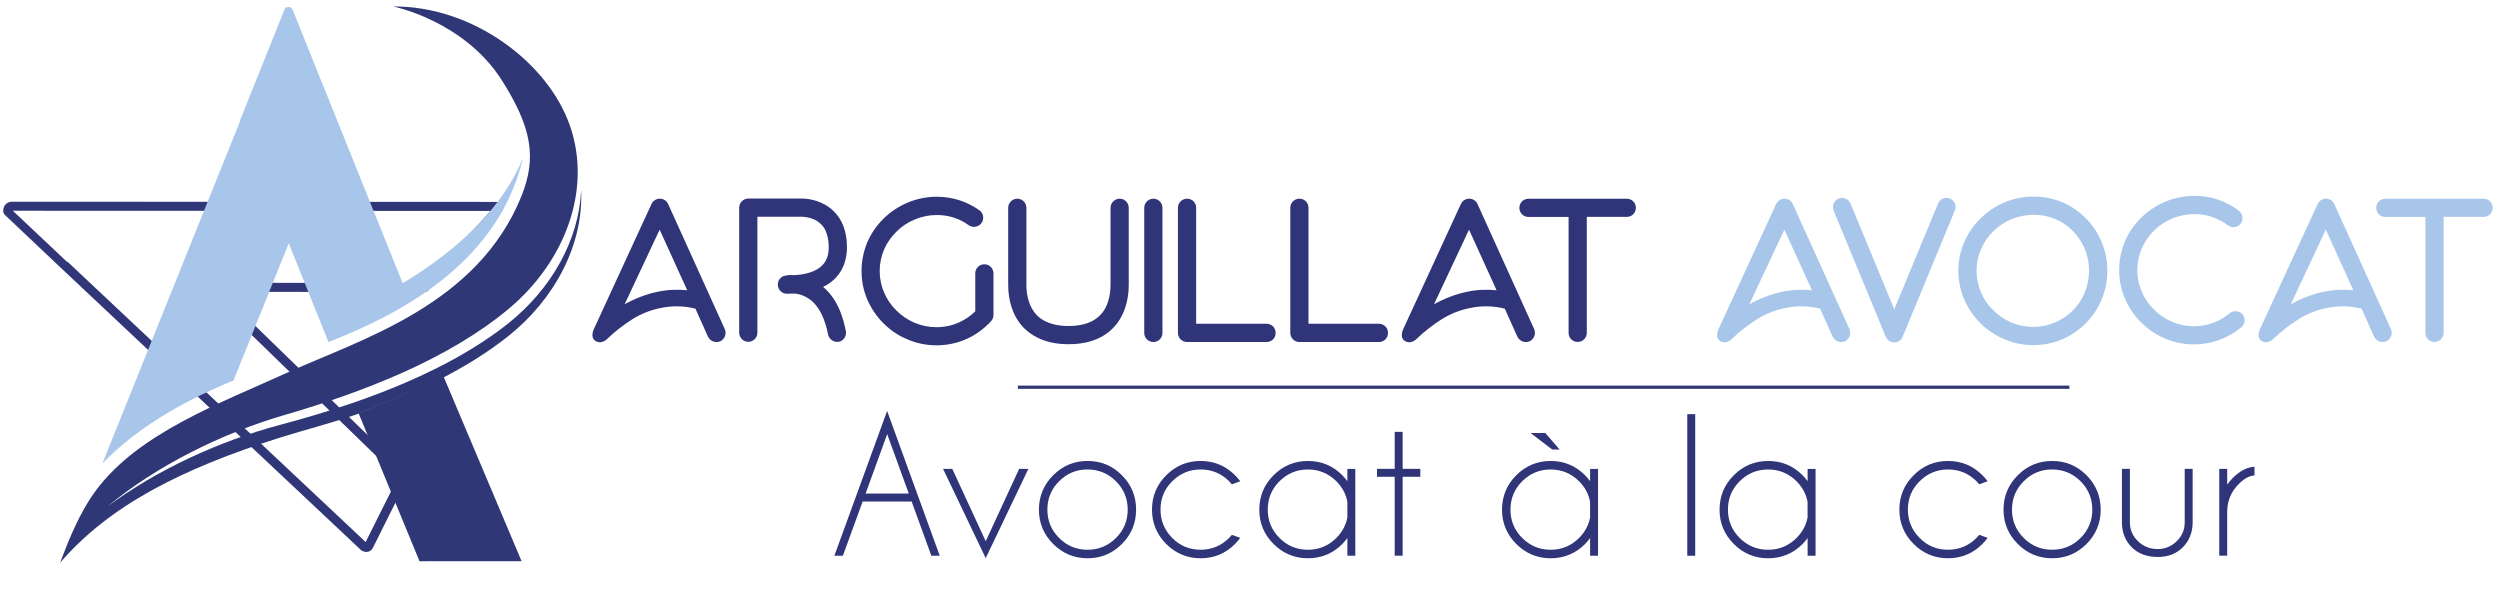
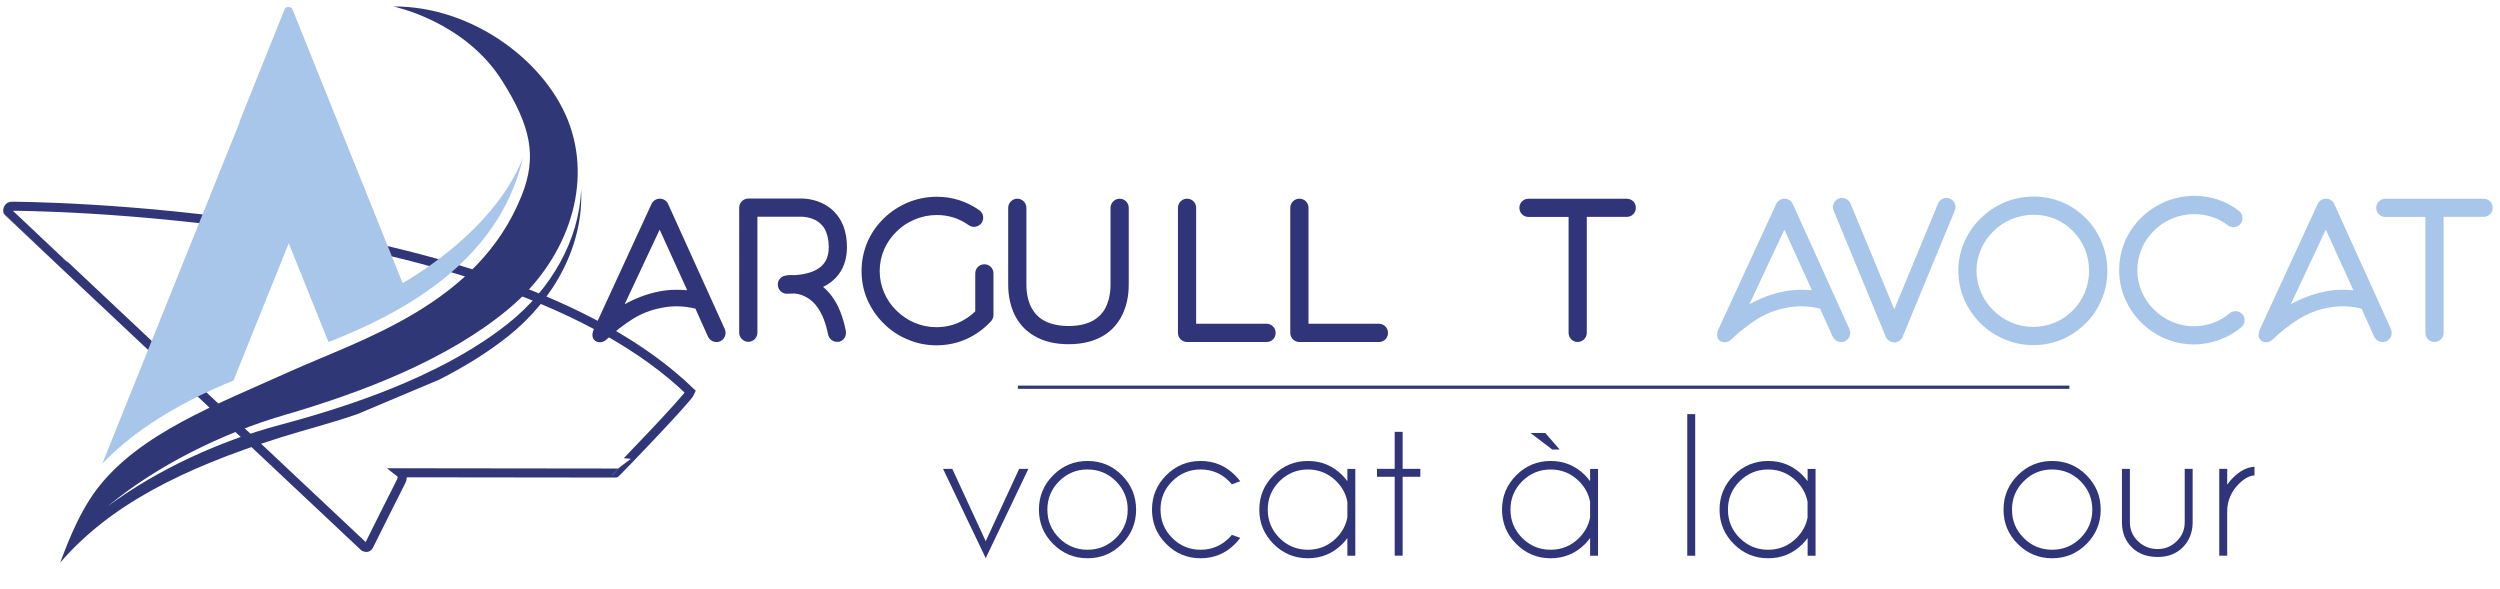
<svg xmlns="http://www.w3.org/2000/svg" version="1.1" id="Calque_2_00000045603031598858889110000005171197906881072285_" x="0px" y="0px" viewBox="0 0 3871.8 912" style="enable-background:new 0 0 3871.8 912;" xml:space="preserve">
  <style type="text/css">
	.st0{fill:none;stroke:#303677;stroke-width:14;stroke-miterlimit:10;}
	.st1{fill:#2F3776;}
	.st2{fill:#A8C6EA;}
	.st3{enable-background:new    ;}
	.st4{fill:#303579;}
	.st5{fill:none;stroke:#2F3873;stroke-width:5;stroke-miterlimit:10;}
</style>
  <g id="Logo_horizontal">
    <g id="Etoile_-_Logo">
-       <path class="st0" d="M18,319.4c-4,0-6.6,4.2-5.9,7.8l0,0.2l0.2,0.5c0.3,0.8,551.6,518.9,551.6,518.9s5.1,3.1,7.3-1.4    c11.2-22.5,39.6-79.5,50.3-100.4c4.1-8-2-12.8-2-12.8L323.8,444.9l333.9,0.4c0.2,0.3,112.6-116,116-125.6    C772.7,319.7,18,319.4,18,319.4L18,319.4z" />
-       <path class="st1" d="M555.4,640.1l94.3,229.1l158.1-0.1L687.2,583.7C687.3,584,556,640,555.4,640.1L555.4,640.1z" />
+       <path class="st0" d="M18,319.4c-4,0-6.6,4.2-5.9,7.8l0,0.2l0.2,0.5c0.3,0.8,551.6,518.9,551.6,518.9s5.1,3.1,7.3-1.4    c11.2-22.5,39.6-79.5,50.3-100.4c4.1-8-2-12.8-2-12.8l333.9,0.4c0.2,0.3,112.6-116,116-125.6    C772.7,319.7,18,319.4,18,319.4L18,319.4z" />
      <path class="st1" d="M900,294.6c-3.3,77-46,153.3-113.7,206.9c-33.6,26.6-71.9,49.8-112.9,70.1c-15.1,7.5-30.5,14.6-46.3,21.4    c-0.2,0.1-0.3,0.1-0.5,0.2c-26.3,11.3-53.3,21.5-80.6,30.9c-37.4,12.8-75.3,24.1-112.6,34c-91.8,24.3-190.6,69.2-267,126.4    c75.7-63.2,178.4-113.9,274-141.7c124.1-36.1,254.8-87.1,347.5-164.6c87.1-72.8,129-184,95.1-282.6C849.3,97.1,732.6,9.2,609,10    c0,0,109.6,22.1,168.1,114.2c46.1,72.7,54.5,119.2,30.8,178.7C740.5,471.8,560.3,525,446.6,576.4    c-110.3,49.9-231.2,94.8-296.9,181.6C118,799.9,98.4,858.6,93.2,871.4c76.4-88.8,188.9-145.7,340.3-193.6    c39-12.3,80.3-22.6,120.1-36.5l127-53.5c38.3-19.5,74.1-41.5,105.8-66.6C859.9,463,903.8,378.1,900,294.6L900,294.6z" />
      <path class="st2" d="M623.6,438.5l-101-250.9L453.1,14.8c-1.6-4.1-6.9-5-10.2-2.9l0-1.1l-0.6,1.6c-0.7,0.6-1.3,1.4-1.7,2.4    l-69.4,172.9l0.3,0.7l-213,529.5c28.2-29.2,63.1-56.2,104.3-80.3c29.3-17.2,62.4-33.4,98.8-48.3l85.6-212.5l61.5,152.9    c113.2-43.9,251.1-119.2,295.5-264c2.2-7.2,4.2-14.3,5.8-21.2C771.3,340,677.8,406.5,623.6,438.5L623.6,438.5z" />
    </g>
    <g id="Texte">
      <g class="st3">
        <path class="st4" d="M1115.4,528.6c-6.5,2.8-15,0.6-18.9-7.1L1077,478c-18.4-4.5-36.7-4.8-54.5-0.8c-14.4,2.8-28.5,8.2-42.4,16.7     c-14.1,8.8-28.8,20.3-39.5,30.8c-5.4,5.4-12.4,7.1-18.4,3.4c-6.2-4-5.4-11.9-2.5-18.4l89.3-193.8c2.5-5.1,7.3-8.2,13-8.2     c5.4,0,10.7,3.4,12.7,8.2l87.8,193.8C1125.6,517,1122.5,525.2,1115.4,528.6z M1021.6,355.7l-54.2,115.5     c15-8.5,34.7-16.1,50.6-19.2c15.3-3.4,30.8-4,46.3-2.5L1021.6,355.7z" />
        <path class="st4" d="M1296.2,529.4c-6.5,0-12.4-4.8-13.8-11.6c-3.4-17.2-8.8-31.1-16.1-41.5c-5.4-7.9-12.1-13.6-19.8-17.2     c-5.9-3.1-11.9-4.2-16.4-4.5c-3.7,0-7.6,0.3-11.6,0.3c-7.1,0-13.3-5.6-13.8-13c-0.8-7.1,4.2-13.8,11.3-15     c1.1-0.3,6.5-1.4,14.4-0.8c14.7-0.8,26.3-4,34.7-8.8c12.4-7.1,18.4-18.1,18.4-34.7c0-11.3-2.3-20.6-6.2-28     c-3.1-5.4-7.6-9.6-13-13c-10.2-5.6-20.6-5.9-21.5-5.9H1173v179.6c0,7.6-6.2,14.1-14.1,14.1c-7.6,0-14.1-6.5-14.1-14.1V321.6     c0-7.9,6.5-14.1,14.1-14.1h83.9c1.1,0,7.9,0,16.7,2.3c12.4,3.1,23.4,9,31.9,17.5c6.2,6.2,11.3,13.8,14.7,22.6     c3.7,9.6,5.6,20.6,5.6,32.8c0,26.6-11.3,47.2-32.5,59.3c-1.4,0.8-2.8,1.4-4.5,2.3c5.1,4.2,9.6,9,13.8,14.7     c10.2,13.8,17.2,31.9,21.5,53.7c1.4,7.6-3.4,15.3-11,16.7C1297.9,529.2,1297,529.4,1296.2,529.4z" />
        <path class="st4" d="M1450.4,534.8c-15.8,0-31.1-3.1-45.2-9.3c-13.8-5.6-26.3-14.1-37-24.9c-10.7-10.5-18.9-22.9-24.9-36.4     c-6.2-14.4-9-29.4-9-44.6c0-15.5,3.1-30.5,9-44.6c5.9-13.6,14.4-26,25.1-36.4c10.7-10.7,23.4-18.9,37.3-24.9     c14.4-5.9,29.7-9,45.2-9c24,0,46.6,7.3,65.8,20.9c6.5,4.5,7.9,13.3,3.4,19.8c-4.5,6.2-13.3,7.9-19.8,3.4     c-14.4-10.5-31.4-15.8-49.4-15.8c-11.9,0-23.4,2.3-34.5,7.1c-10.5,4.2-20.1,10.7-28,18.6c-8.2,8.2-14.7,17.2-19.2,27.7     c-4.5,10.7-6.8,21.7-6.8,33.3c0,11.6,2.3,22.9,6.8,33.3c4.5,10.5,10.7,19.8,18.9,27.7c16.7,16.7,38.7,26,62.1,26     c12.4,0,24.6-2.5,35.6-7.6c9-4.2,17.5-9.9,24.6-16.9v-58.8c0-7.9,6.2-14.1,14.1-14.1c7.9,0,14.1,6.2,14.1,14.1v64.7     c0,3.4-1.4,6.8-3.7,9.3c-10.7,11.6-23.2,20.9-37.6,27.4C1482.9,531.4,1466.8,534.8,1450.4,534.8z" />
        <path class="st4" d="M1654.9,533.1c-20.6,0-38.4-4.2-52.8-12.7c-12.4-7.1-22-16.9-29.1-29.7c-11.6-21.5-11.6-43.8-11.6-51.1     V321.8c0-7.6,6.5-14.1,14.1-14.1c7.9,0,14.1,6.5,14.1,14.1v117.8c0,5.6,0,22.6,8.2,37.6c4.5,8.2,10.5,14.4,18.4,18.9     c9.9,5.6,22.9,8.8,38.7,8.8s28.8-3.1,38.7-8.8c7.6-4.5,13.8-10.7,18.1-18.6c8.2-15.3,8.2-32.2,8.2-37.8V321.8     c0-7.6,6.5-14.1,14.1-14.1c7.9,0,14.1,6.5,14.1,14.1v117.8c0,7.3,0,29.9-11.6,51.1C1726,510.2,1703.4,533.1,1654.9,533.1z" />
-         <path class="st4" d="M1786.2,529.7c-7.6,0-14.1-6.2-14.1-14.1V321.8c0-7.6,6.5-14.1,14.1-14.1c7.9,0,14.1,6.5,14.1,14.1v193.8     C1800.3,523.5,1794.1,529.7,1786.2,529.7z" />
        <path class="st4" d="M1961.6,529.7h-123.2c-7.6,0-14.1-6.2-14.1-14.1V321.8c0-7.9,6.5-14.1,14.1-14.1c7.9,0,14.1,6.2,14.1,14.1     v179.6h109c7.9,0,14.1,6.2,14.1,14.1C1975.7,523.5,1969.5,529.7,1961.6,529.7z" />
        <path class="st4" d="M2135.6,529.7h-123.2c-7.6,0-14.1-6.2-14.1-14.1V321.8c0-7.9,6.5-14.1,14.1-14.1c7.9,0,14.1,6.2,14.1,14.1     v179.6h109c7.9,0,14.1,6.2,14.1,14.1C2149.7,523.5,2143.5,529.7,2135.6,529.7z" />
      </g>
      <g class="st3">
-         <path class="st4" d="M2368.9,528.6c-6.5,2.8-15,0.6-18.9-7.1l-19.5-43.5c-18.4-4.5-36.7-4.8-54.5-0.8     c-14.4,2.8-28.5,8.2-42.4,16.7c-14.1,8.8-28.8,20.3-39.5,30.8c-5.4,5.4-12.4,7.1-18.4,3.4c-6.2-4-5.4-11.9-2.5-18.4l89.3-193.8     c2.5-5.1,7.3-8.2,13-8.2c5.4,0,10.7,3.4,12.7,8.2l87.8,193.8C2379.1,517,2375.9,525.2,2368.9,528.6z M2275.1,355.7l-54.2,115.5     c15-8.5,34.7-16.1,50.6-19.2c15.3-3.4,30.8-4,46.3-2.5L2275.1,355.7z" />
-       </g>
+         </g>
      <g class="st3">
        <path class="st4" d="M2533.5,321.8c0,7.9-6.2,14.1-14.1,14.1h-61.9v179.6c0,7.9-6.5,14.1-14.1,14.1c-7.9,0-14.1-6.2-14.1-14.1     V336h-62.1c-7.9,0-14.1-6.2-14.1-14.1c0-7.9,6.2-14.1,14.1-14.1h152.2C2527.3,307.7,2533.5,313.9,2533.5,321.8z" />
      </g>
      <g class="st3">
        <path class="st2" d="M2857.2,528.6c-6.5,2.8-15,0.6-18.9-7.1l-19.5-43.5c-18.4-4.5-36.7-4.8-54.5-0.8     c-14.4,2.8-28.5,8.2-42.4,16.7c-14.1,8.8-28.8,20.3-39.5,30.8c-5.4,5.4-12.4,7.1-18.4,3.4c-6.2-4-5.4-11.9-2.5-18.4l89.3-193.8     c2.5-5.1,7.3-8.2,13-8.2c5.4,0,10.7,3.4,12.7,8.2l87.8,193.8C2867.4,517,2864.3,525.2,2857.2,528.6z M2763.5,355.7l-54.2,115.5     c15-8.5,34.7-16.1,50.6-19.2c15.3-3.4,30.8-4,46.3-2.5L2763.5,355.7z" />
      </g>
      <g class="st3">
        <path class="st2" d="M2933.8,530.3c-5.9,0-11-3.4-13.3-8.8l-80.8-195.5c-2.8-7.1,0.6-15.3,7.6-18.4c7.3-3.1,15.5,0.6,18.6,7.6     l67.8,163.8l67.8-163.8c2.8-7.1,11.3-10.7,18.4-7.6c7.3,3.1,10.7,11.3,7.6,18.4l-80.8,195.5     C2944.5,526.9,2939.4,530.3,2933.8,530.3z" />
      </g>
      <g class="st3">
        <path class="st2" d="M3149,534.5c-15.5,0-30.8-3.1-45.2-9.3c-13.8-5.9-26.3-14.1-37-24.9c-10.5-10.7-18.9-22.9-24.9-36.7     c-5.9-14.1-9-29.1-9-44.3c0-15.5,3.1-30.5,9.3-44.6c5.9-13.6,14.4-26,25.1-36.4c10.7-10.7,23.2-18.9,37-24.9     c14.4-5.9,29.7-9,45.5-9c30.8,0,59.6,12.1,81.1,34.2c10.5,10.5,18.4,22.9,24,36.4c5.9,14.1,8.8,29.1,8.8,44.3     c0,15.5-2.8,30.5-8.8,44.3c-5.6,13.8-13.8,26.3-24.3,36.7C3208.9,522.4,3180.1,534.5,3149,534.5z M3149.8,332.6     c-11.9,0-23.4,2.3-34.5,6.8c-10.7,4.5-20.1,10.7-28.2,18.9c-8.2,7.9-14.7,17.2-18.9,27.7c-4.8,10.5-7.1,21.7-7.1,33.3     c0,11.6,2.3,22.6,6.8,33.3c4.5,10.5,10.7,19.8,18.9,27.7c16.7,16.7,38.7,26,62.1,26s45.2-9.3,61.6-25.7     c7.9-7.9,13.8-17.2,18.4-27.7c4.2-10.7,6.5-22,6.5-33.6c0-23.2-8.8-44.9-24.6-61C3194.8,341.6,3173,332.6,3149.8,332.6z" />
      </g>
      <g class="st3">
        <path class="st2" d="M3398.1,533.4c-15.8,0-31.1-3.1-45.5-9.3c-13.6-5.9-26-14.1-36.7-24.9c-10.7-10.5-18.9-22.9-24.9-36.7     c-6.2-14.1-9-29.1-9-44.3c0-15.5,3.1-30.5,9-44.6c5.9-13.6,14.4-26,25.1-36.4c10.7-10.7,23.4-18.9,37.3-24.9     c14.4-5.9,29.7-9,45.2-9c25.4,0,49.1,7.9,68.9,23.2c6.2,4.8,7.3,13.6,2.8,19.8c-4.8,6.2-13.8,7.3-19.8,2.8     c-15-11.6-32.8-17.5-52-17.5c-11.9,0-23.4,2.3-34.5,6.8c-10.5,4.5-20.1,10.7-28.2,18.9c-7.9,7.9-14.4,17.2-18.9,27.7     c-4.5,10.5-6.8,21.7-6.8,33.3c0,11.6,2.3,22.6,6.8,33.3c4.5,10.5,10.7,19.8,18.9,27.7c16.7,16.7,38.7,26,62.1,26     c10.5,0,20.3-2,29.9-5.4c9.3-3.4,17.8-8.5,25.4-14.7c5.9-5.1,14.7-4.2,19.8,1.7c5.1,5.9,4.2,15-1.7,19.8     c-10.2,8.5-21.5,15-33.6,19.5C3425.2,530.8,3411.7,533.4,3398.1,533.4z" />
      </g>
      <g class="st3">
        <path class="st2" d="M3695.8,528.6c-6.5,2.8-15,0.6-18.9-7.1l-19.5-43.5c-18.4-4.5-36.7-4.8-54.5-0.8     c-14.4,2.8-28.5,8.2-42.4,16.7c-14.1,8.8-28.8,20.3-39.5,30.8c-5.4,5.4-12.4,7.1-18.4,3.4c-6.2-4-5.4-11.9-2.5-18.4l89.3-193.8     c2.5-5.1,7.3-8.2,13-8.2c5.4,0,10.7,3.4,12.7,8.2l87.8,193.8C3706,517,3702.9,525.2,3695.8,528.6z M3602,355.7l-54.2,115.5     c15-8.5,34.7-16.1,50.6-19.2c15.3-3.4,30.8-4,46.3-2.5L3602,355.7z" />
      </g>
      <g class="st3">
        <path class="st2" d="M3860.5,321.8c0,7.9-6.2,14.1-14.1,14.1h-61.9v179.6c0,7.9-6.5,14.1-14.1,14.1c-7.9,0-14.1-6.2-14.1-14.1     V336h-62.1c-7.9,0-14.1-6.2-14.1-14.1c0-7.9,6.2-14.1,14.1-14.1h152.2C3854.3,307.7,3860.5,313.9,3860.5,321.8z" />
      </g>
      <line class="st5" x1="1576.4" y1="599.7" x2="3204.9" y2="599.7" />
      <g class="st3">
-         <path class="st4" d="M1411.9,776.7H1336l-30.6,84h-13.2l81.7-224.3l81.5,224.3h-13L1411.9,776.7z M1407.4,764.3l-33.4-92     l-33.4,92H1407.4z" />
-       </g>
+         </g>
      <g class="st3">
        <path class="st4" d="M1526.6,838.2l51.8-112.1h14.3l-66.1,138.3l-66.1-138.3h14.3L1526.6,838.2z" />
      </g>
      <g class="st3">
        <path class="st4" d="M1684.3,713.9c20.8,0,38.6,7.4,53.2,22.1c14.7,14.7,22,32.5,22,53.3c0,20.7-7.3,38.5-22,53.2     c-14.7,14.7-32.4,22.1-53.2,22.1c-20.7,0-38.5-7.4-53.2-22.1c-14.7-14.7-22.1-32.4-22.1-53.2c0-20.8,7.4-38.6,22.1-53.3     C1645.9,721.2,1663.6,713.9,1684.3,713.9z M1640.3,745.3c-12.2,12.2-18.2,26.8-18.2,44c0,17.2,6.1,31.8,18.2,43.9     c12.1,12.1,26.8,18.2,44,18.2c17.2,0,31.8-6.1,44-18.2c12.1-12.1,18.2-26.7,18.2-43.9c0-17.2-6.1-31.8-18.2-44     c-12.2-12.1-26.8-18.2-44-18.2C1667.2,727,1652.5,733.1,1640.3,745.3z" />
        <path class="st4" d="M1907.8,828.3l13,4.7c-2.4,3.3-5.1,6.4-8.1,9.5c-14.7,14.7-32.5,22.1-53.3,22.1c-20.7,0-38.5-7.4-53.2-22.1     c-14.7-14.7-22.1-32.5-22.1-53.3c0-20.7,7.4-38.5,22.1-53.2c14.7-14.7,32.4-22.1,53.2-22.1c20.8,0,38.6,7.4,53.3,22.1     c3,3,5.7,6.1,8.1,9.3l-13,4.8c-1.4-1.6-2.8-3.3-4.4-4.9c-12.2-12.1-26.8-18.1-44-18.1c-17.1,0-31.7,6.1-43.9,18.2     c-12.2,12.1-18.2,26.7-18.2,43.9c0,17.2,6.1,31.8,18.2,44c12.1,12.2,26.8,18.2,43.9,18.2c17.2,0,31.8-6.1,44-18.2     C1905,831.6,1906.5,830,1907.8,828.3z" />
      </g>
      <g class="st3">
        <path class="st4" d="M2099,860.7h-12.3v-27.4c-2.4,3.2-5,6.3-7.8,9.2c-14.7,14.7-32.5,22.1-53.3,22.1c-20.7,0-38.5-7.4-53.2-22.1     c-14.7-14.7-22.1-32.4-22.1-53.2c0-20.8,7.4-38.6,22.1-53.3c14.7-14.7,32.4-22.1,53.2-22.1c20.8,0,38.6,7.4,53.3,22.1     c2.8,2.9,5.4,6,7.8,9.2v-19h12.3V860.7z M2086.7,801.5v-24.4c-2.3-12.1-8-22.7-17.1-31.8c-12.2-12.1-26.8-18.2-44-18.2     c-17.2,0-31.8,6.1-44,18.2c-12.2,12.2-18.2,26.8-18.2,44c0,17.2,6.1,31.8,18.2,43.9c12.1,12.1,26.8,18.2,44,18.2     c17.2,0,31.8-6.1,44-18.2C2078.7,824,2084.4,813.4,2086.7,801.5z" />
      </g>
      <g class="st3">
        <path class="st4" d="M2160,726.1v-57.3h12.3v57.3h27.4v12.3h-27.4v122.2H2160V738.4h-27.4v-12.3H2160z" />
        <path class="st4" d="M2474.9,860.7h-12.3v-27.4c-2.4,3.2-5,6.3-7.8,9.2c-14.7,14.7-32.5,22.1-53.3,22.1     c-20.7,0-38.5-7.4-53.2-22.1c-14.7-14.7-22.1-32.4-22.1-53.2c0-20.8,7.4-38.6,22.1-53.3c14.7-14.7,32.4-22.1,53.2-22.1     c20.8,0,38.6,7.4,53.3,22.1c2.8,2.9,5.4,6,7.8,9.2v-19h12.3V860.7z M2462.6,801.5v-24.4c-2.3-12.1-8-22.7-17.1-31.8     c-12.2-12.1-26.8-18.2-44-18.2c-17.2,0-31.8,6.1-44,18.2c-12.2,12.2-18.2,26.8-18.2,44c0,17.2,6.1,31.8,18.2,43.9     c12.1,12.1,26.8,18.2,44,18.2c17.2,0,31.8-6.1,44-18.2C2454.6,824,2460.3,813.4,2462.6,801.5z M2393.2,670.6l22.3,25.6h-11.5     l-33.6-25.6H2393.2z" />
        <path class="st4" d="M2625.4,641.4v219.3h-12.3V641.4H2625.4z" />
        <path class="st4" d="M2811.8,860.7h-12.3v-27.4c-2.4,3.2-5,6.3-7.8,9.2c-14.7,14.7-32.5,22.1-53.3,22.1     c-20.7,0-38.5-7.4-53.2-22.1c-14.7-14.7-22.1-32.4-22.1-53.2c0-20.8,7.4-38.6,22.1-53.3c14.7-14.7,32.4-22.1,53.2-22.1     c20.8,0,38.6,7.4,53.3,22.1c2.8,2.9,5.4,6,7.8,9.2v-19h12.3V860.7z M2799.4,801.5v-24.4c-2.3-12.1-8-22.7-17.1-31.8     c-12.2-12.1-26.8-18.2-44-18.2c-17.2,0-31.8,6.1-44,18.2c-12.2,12.2-18.2,26.8-18.2,44c0,17.2,6.1,31.8,18.2,43.9     c12.2,12.1,26.8,18.2,44,18.2c17.2,0,31.8-6.1,44-18.2C2791.4,824,2797.2,813.4,2799.4,801.5z" />
-         <path class="st4" d="M3065.3,828.3l13,4.7c-2.4,3.3-5.1,6.4-8.1,9.5c-14.7,14.7-32.5,22.1-53.3,22.1c-20.7,0-38.5-7.4-53.2-22.1     c-14.7-14.7-22.1-32.5-22.1-53.3c0-20.7,7.4-38.5,22.1-53.2c14.7-14.7,32.4-22.1,53.2-22.1c20.8,0,38.6,7.4,53.3,22.1     c3,3,5.7,6.1,8.1,9.3l-13,4.8c-1.4-1.6-2.8-3.3-4.4-4.9c-12.2-12.1-26.8-18.1-44-18.1c-17.1,0-31.7,6.1-43.9,18.2     c-12.2,12.1-18.2,26.7-18.2,43.9c0,17.2,6.1,31.8,18.2,44c12.1,12.2,26.8,18.2,43.9,18.2c17.2,0,31.8-6.1,44-18.2     C3062.5,831.6,3063.9,830,3065.3,828.3z" />
        <path class="st4" d="M3178.2,713.9c20.8,0,38.6,7.4,53.2,22.1c14.7,14.7,22,32.5,22,53.3c0,20.7-7.3,38.5-22,53.2     c-14.7,14.7-32.4,22.1-53.2,22.1c-20.7,0-38.5-7.4-53.2-22.1c-14.7-14.7-22.1-32.4-22.1-53.2c0-20.8,7.4-38.6,22.1-53.3     C3139.8,721.2,3157.5,713.9,3178.2,713.9z M3134.2,745.3c-12.2,12.2-18.2,26.8-18.2,44c0,17.2,6.1,31.8,18.2,43.9     c12.1,12.1,26.8,18.2,44,18.2c17.2,0,31.8-6.1,44-18.2c12.1-12.1,18.2-26.7,18.2-43.9c0-17.2-6.1-31.8-18.2-44     c-12.2-12.1-26.8-18.2-44-18.2C3161,727,3146.4,733.1,3134.2,745.3z" />
        <path class="st4" d="M3341.8,862.6c-16.8,0-30.2-5-40.2-14.9c-10-10-15.1-22.5-15.3-37.7v-83.9h12.3v82.8     c0,11.4,4.2,21.2,12.5,29.2c8.2,8.1,18.4,12.2,30.6,12.2c11.3,0,21.1-4,29.4-12.1c8.3-8.1,12.4-17.8,12.4-29.3v-82.8h12.3V810     c-0.3,15.2-5.4,27.7-15.3,37.7C3370.5,857.6,3357.6,862.6,3341.8,862.6z" />
        <path class="st4" d="M3437,726.1h12.3v24.5c2.6-3.7,5.5-7.2,8.9-10.6c10.9-10.9,22-16.6,33.4-17.1v13.4     c-7.8,0.4-15.8,4.7-24.1,13c-11.7,11.6-17.8,25.5-18.2,41.8v69.5H3437V726.1z" />
      </g>
    </g>
  </g>
</svg>